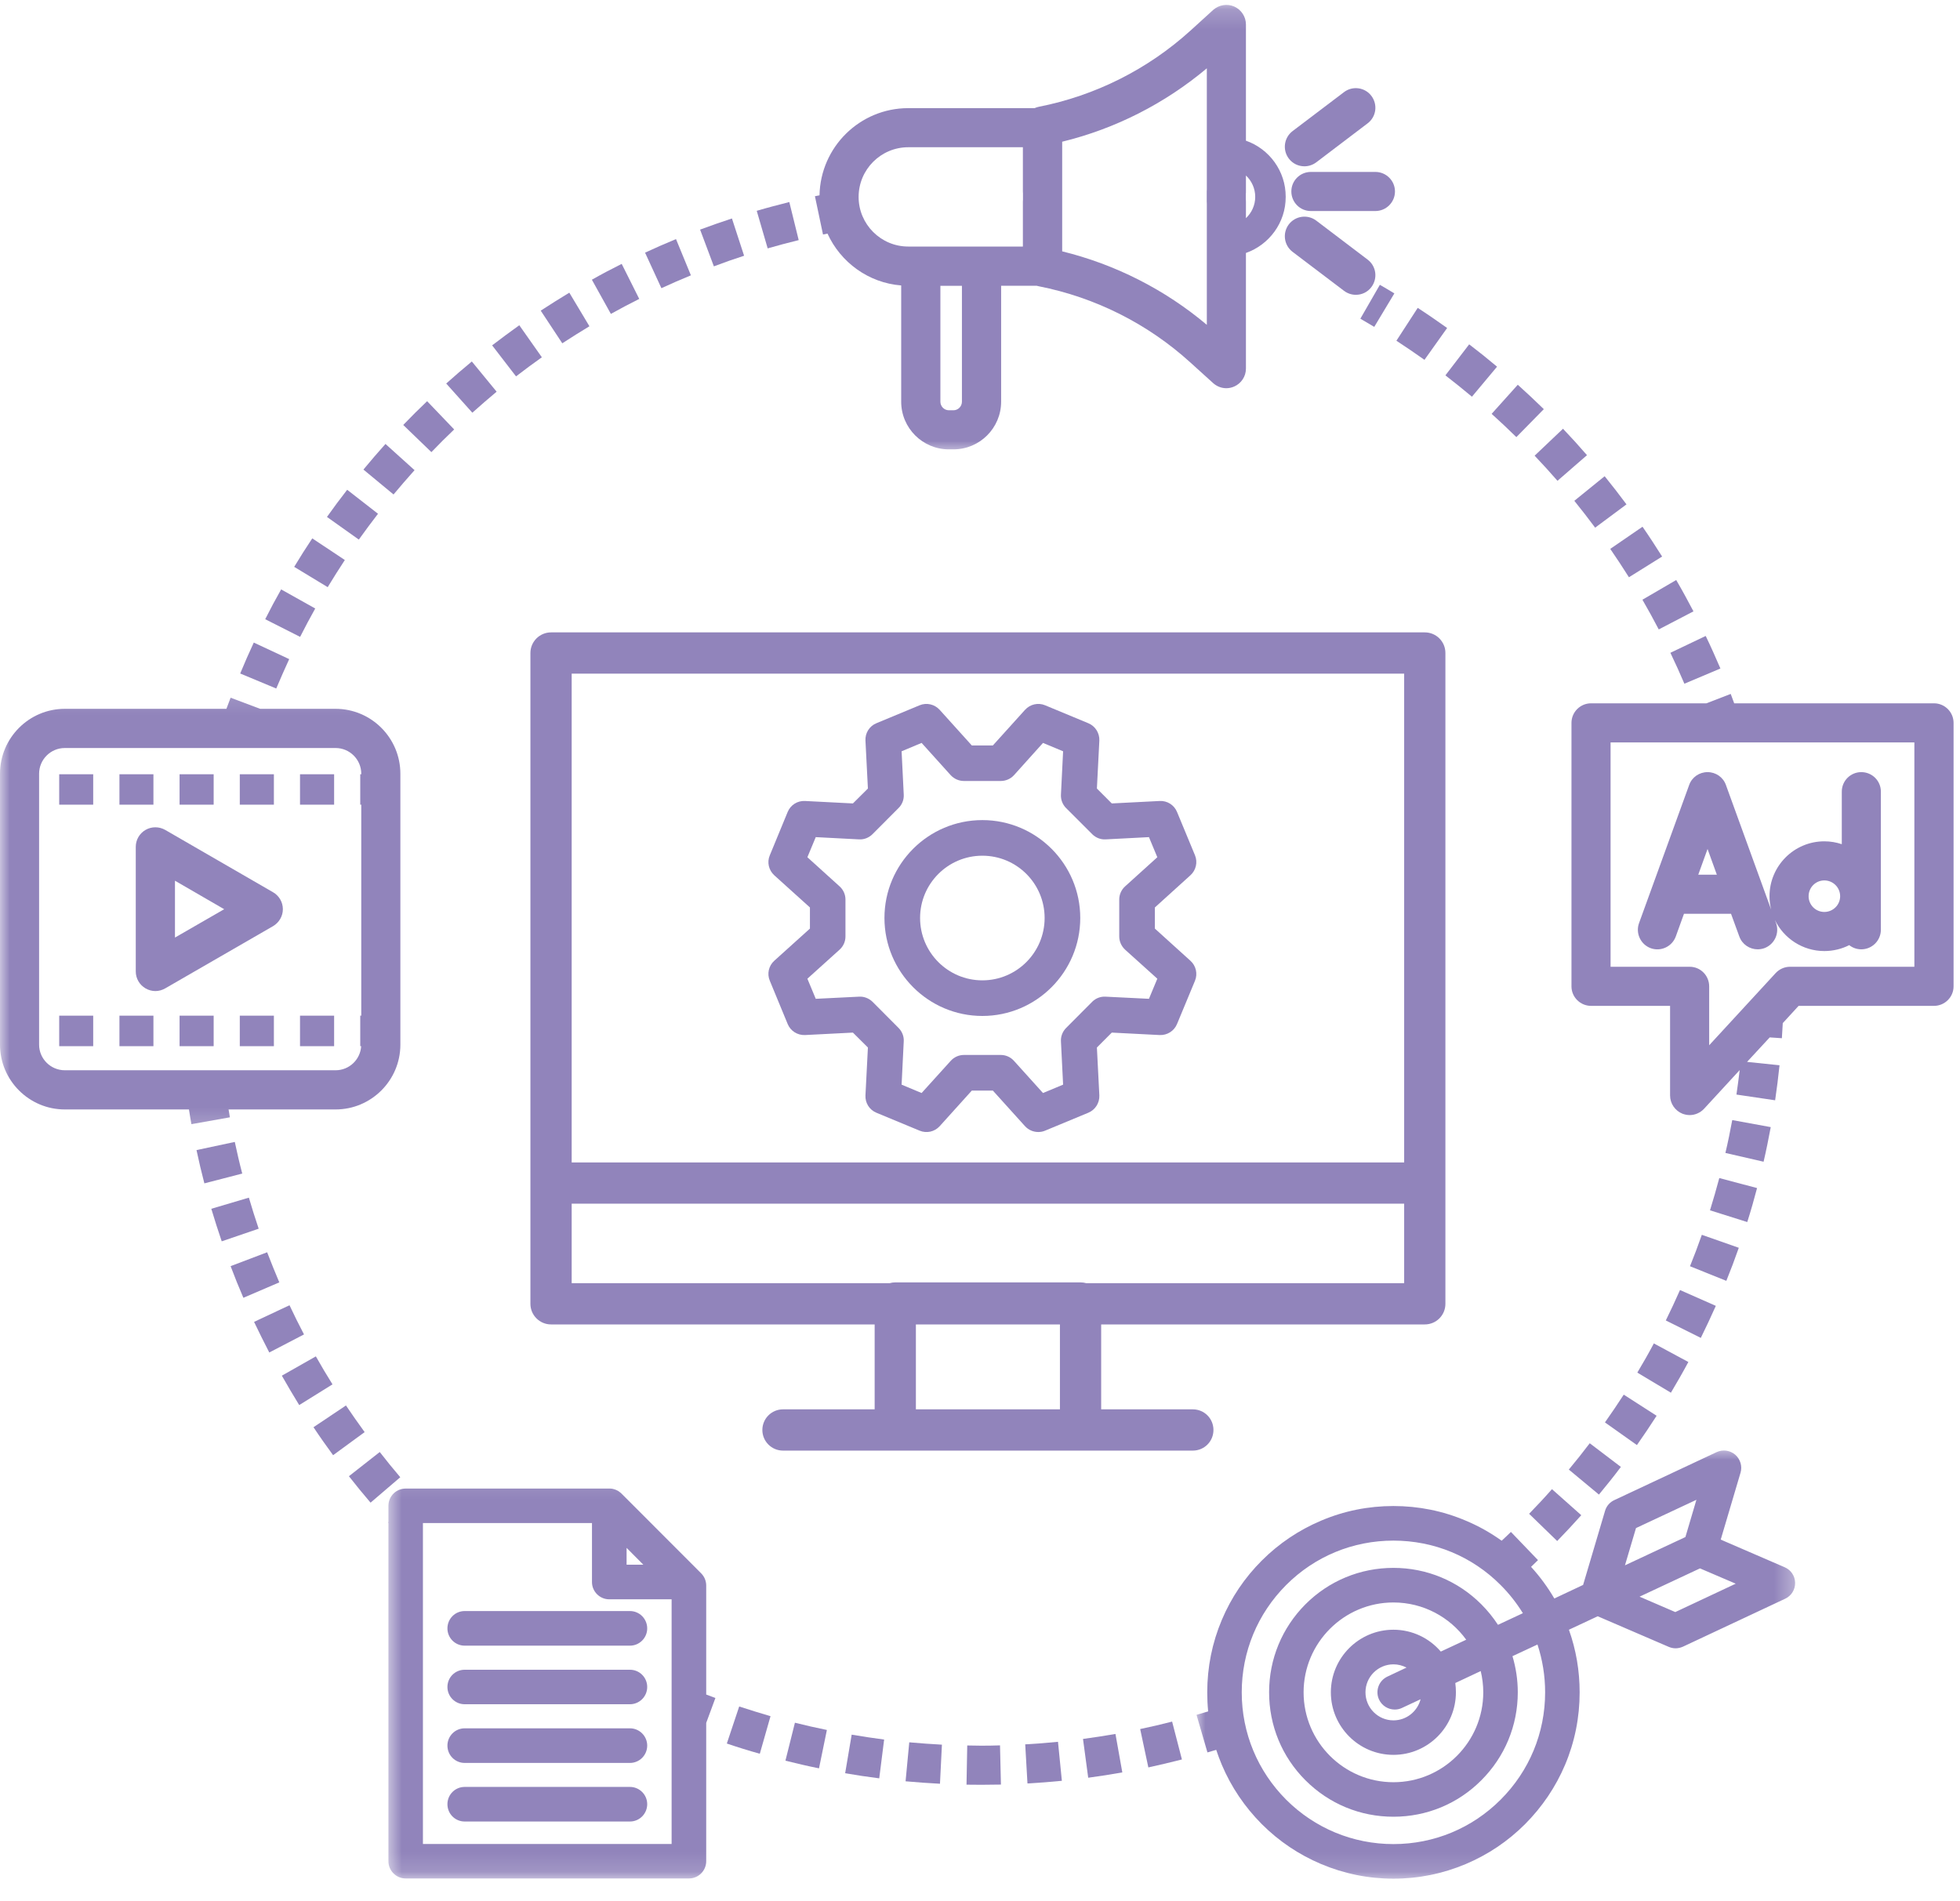
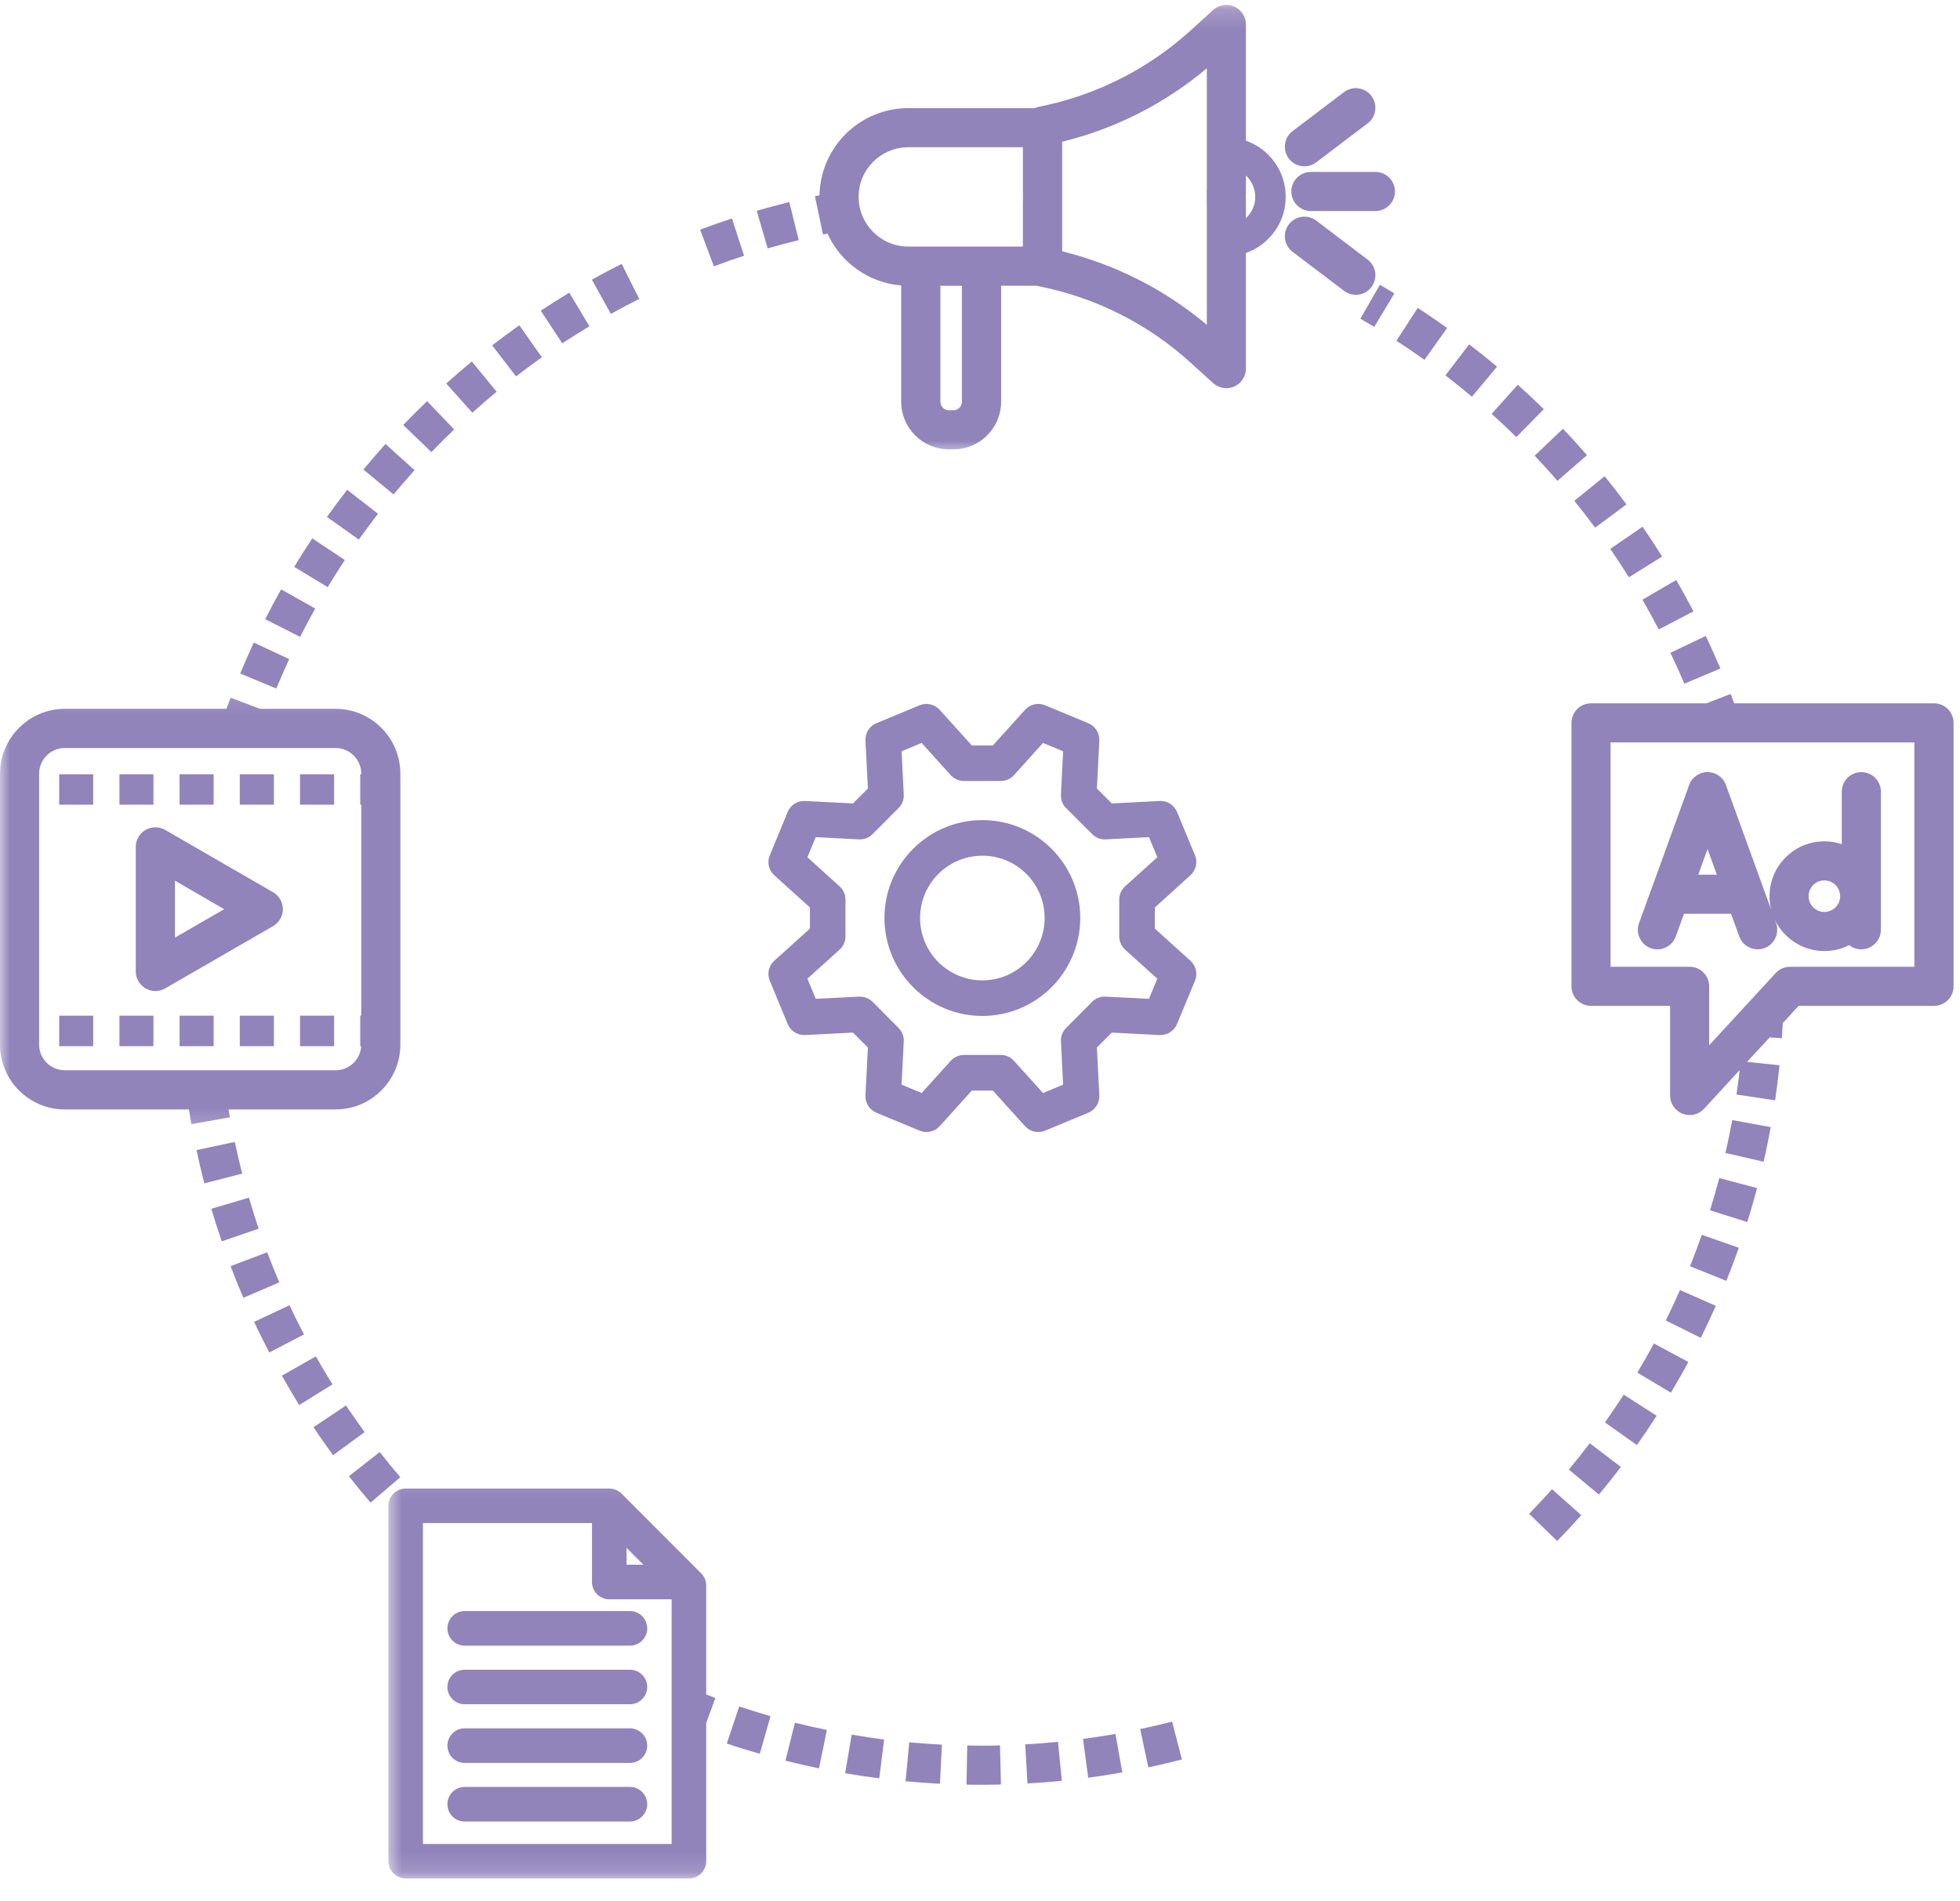
<svg xmlns="http://www.w3.org/2000/svg" width="100" height="97" viewBox="0 0 100 97" fill="none">
  <g clip-path="url(#clip0_11_1460)">
    <path d="M65.885 9.768C65.885 10.32 66.328 10.768 66.88 10.768H70.172C70.724 10.768 71.172 10.32 71.172 9.768C71.172 9.221 70.724 8.773 70.172 8.773H66.88C66.328 8.773 65.885 9.221 65.885 9.768Z" fill="#9184BB" />
    <path d="M66.552 8.486C66.76 8.486 66.974 8.419 67.156 8.283L69.776 6.294C70.219 5.96 70.302 5.335 69.969 4.893C69.641 4.455 69.01 4.367 68.573 4.7L65.948 6.689C65.51 7.023 65.422 7.648 65.755 8.09C65.953 8.351 66.25 8.486 66.552 8.486Z" fill="#9184BB" />
    <path d="M69.776 13.246L67.156 11.257C66.714 10.924 66.089 11.012 65.755 11.45C65.422 11.893 65.51 12.518 65.948 12.851L68.573 14.84C68.755 14.976 68.964 15.043 69.177 15.043C69.479 15.043 69.776 14.908 69.969 14.648C70.302 14.205 70.219 13.58 69.776 13.246Z" fill="#9184BB" />
    <path d="M98.672 35.887H88.479C88.422 35.726 88.359 35.57 88.302 35.408L87.062 35.887H81.177C80.625 35.887 80.177 36.335 80.177 36.887V50.33C80.177 50.877 80.625 51.325 81.177 51.325H85.208V55.898C85.208 56.309 85.464 56.679 85.844 56.83C85.964 56.872 86.083 56.898 86.208 56.898C86.479 56.898 86.75 56.783 86.943 56.575L88.76 54.601C88.708 55.018 88.656 55.439 88.594 55.851L90.568 56.143C90.656 55.554 90.729 54.95 90.792 54.356L89.135 54.184L90.292 52.934L90.912 52.976C90.927 52.721 90.943 52.465 90.958 52.205L91.766 51.325H98.672C99.224 51.325 99.672 50.877 99.672 50.33V36.887C99.672 36.335 99.224 35.887 98.672 35.887ZM97.672 49.33H91.328C91.052 49.33 90.787 49.445 90.594 49.653L87.203 53.335V50.33C87.203 49.778 86.76 49.33 86.208 49.33H82.172V37.882H97.672V49.33Z" fill="#9184BB" />
    <path d="M84.219 48.382C84.74 48.57 85.312 48.299 85.5 47.783L85.917 46.627H88.318L88.74 47.783C88.885 48.19 89.271 48.44 89.677 48.44C89.792 48.44 89.906 48.419 90.016 48.382C90.536 48.19 90.802 47.617 90.615 47.101L90.557 46.945C91.01 47.882 91.974 48.528 93.078 48.528C93.536 48.528 93.969 48.419 94.349 48.226C94.516 48.361 94.734 48.44 94.963 48.44C95.516 48.44 95.963 47.992 95.963 47.44V40.393C95.963 39.841 95.516 39.398 94.963 39.398C94.417 39.398 93.969 39.841 93.969 40.393V43.075C93.687 42.981 93.391 42.929 93.078 42.929C91.536 42.929 90.281 44.184 90.281 45.731C90.281 45.966 90.312 46.195 90.365 46.413L88.057 40.054C87.917 39.658 87.542 39.398 87.12 39.398C86.698 39.398 86.323 39.658 86.182 40.054L83.625 47.101C83.437 47.617 83.703 48.19 84.219 48.382ZM93.078 44.924C93.521 44.924 93.885 45.283 93.885 45.731C93.885 46.174 93.521 46.533 93.078 46.533C92.635 46.533 92.276 46.174 92.276 45.731C92.276 45.283 92.635 44.924 93.078 44.924ZM87.12 43.32L87.594 44.632H86.646L87.12 43.32Z" fill="#9184BB" />
    <path d="M13.932 45.528L8.427 42.346C8.115 42.169 7.734 42.169 7.427 42.346C7.12 42.523 6.927 42.851 6.927 43.21V49.57C6.927 49.929 7.12 50.257 7.427 50.434C7.583 50.523 7.755 50.57 7.927 50.57C8.099 50.57 8.271 50.523 8.427 50.434L13.932 47.257C14.24 47.075 14.432 46.747 14.432 46.393C14.432 46.033 14.24 45.705 13.932 45.528ZM8.927 47.84V44.939L11.438 46.393L8.927 47.84Z" fill="#9184BB" />
    <path d="M15.307 39.507H17.047V41.059H15.307V39.507Z" fill="#9184BB" />
    <path d="M3.021 39.507H4.755V41.059H3.021V39.507Z" fill="#9184BB" />
    <path d="M6.094 39.507H7.828V41.059H6.094V39.507Z" fill="#9184BB" />
    <path d="M12.234 39.507H13.974V41.059H12.234V39.507Z" fill="#9184BB" />
    <path d="M9.162 39.507H10.901V41.059H9.162V39.507Z" fill="#9184BB" />
    <path d="M9.162 51.825H10.901V53.382H9.162V51.825Z" fill="#9184BB" />
    <path d="M15.307 51.825H17.047V53.382H15.307V51.825Z" fill="#9184BB" />
    <path d="M6.094 51.825H7.828V53.382H6.094V51.825Z" fill="#9184BB" />
    <path d="M12.234 51.825H13.974V53.382H12.234V51.825Z" fill="#9184BB" />
    <path d="M3.021 51.825H4.755V53.382H3.021V51.825Z" fill="#9184BB" />
    <path d="M22.828 83.091C22.828 83.575 23.219 83.971 23.708 83.971H32.141C32.625 83.971 33.021 83.575 33.021 83.091C33.021 82.601 32.625 82.205 32.141 82.205H23.708C23.219 82.205 22.828 82.601 22.828 83.091Z" fill="#9184BB" />
    <path d="M32.141 85.2H23.708C23.219 85.2 22.828 85.59 22.828 86.08C22.828 86.564 23.219 86.96 23.708 86.96H32.141C32.625 86.96 33.021 86.564 33.021 86.08C33.021 85.59 32.625 85.2 32.141 85.2Z" fill="#9184BB" />
    <path d="M32.141 88.189H23.708C23.219 88.189 22.828 88.585 22.828 89.07C22.828 89.559 23.219 89.955 23.708 89.955H32.141C32.625 89.955 33.021 89.559 33.021 89.07C33.021 88.585 32.625 88.189 32.141 88.189Z" fill="#9184BB" />
    <path d="M32.141 91.179H23.708C23.219 91.179 22.828 91.575 22.828 92.059C22.828 92.549 23.219 92.944 23.708 92.944H32.141C32.625 92.944 33.021 92.549 33.021 92.059C33.021 91.575 32.625 91.179 32.141 91.179Z" fill="#9184BB" />
    <mask id="mask0_11_1460" style="mask-type:luminance" maskUnits="userSpaceOnUse" x="61" y="73" width="31" height="23">
-       <path d="M61.005 73.788H91.672V95.861H61.005V73.788Z" fill="white" />
-     </mask>
+       </mask>
    <g mask="url(#mask0_11_1460)">
      <path d="M91.057 79.971L87.792 78.559L88.802 75.148C88.901 74.814 88.792 74.455 88.531 74.226C88.266 74.002 87.896 73.95 87.583 74.096L82.365 76.543C82.135 76.648 81.963 76.846 81.891 77.09L80.771 80.872L79.302 81.564C78.963 80.986 78.568 80.445 78.115 79.95C78.234 79.835 78.354 79.721 78.469 79.606L77.088 78.168C76.932 78.32 76.776 78.471 76.615 78.616C76.047 78.21 75.438 77.866 74.792 77.596C73.62 77.096 72.375 76.846 71.094 76.846C69.812 76.846 68.568 77.096 67.396 77.596C66.266 78.075 65.25 78.757 64.375 79.632C63.505 80.502 62.818 81.517 62.339 82.653C61.844 83.825 61.594 85.07 61.594 86.351C61.594 86.679 61.609 87.002 61.641 87.325C61.443 87.387 61.245 87.445 61.047 87.502L61.604 89.418C61.755 89.377 61.906 89.33 62.052 89.288C62.135 89.543 62.234 89.799 62.339 90.054C62.818 91.184 63.505 92.2 64.375 93.075C65.25 93.95 66.266 94.632 67.396 95.111C68.568 95.606 69.812 95.861 71.094 95.861C72.375 95.861 73.62 95.606 74.792 95.111C75.922 94.632 76.938 93.95 77.812 93.075C78.682 92.2 79.37 91.184 79.849 90.054C80.344 88.882 80.594 87.637 80.594 86.351C80.594 85.252 80.412 84.184 80.047 83.158L81.516 82.471L85.141 84.033C85.25 84.08 85.37 84.106 85.49 84.106C85.615 84.106 85.745 84.075 85.865 84.023L91.083 81.575C91.396 81.429 91.594 81.111 91.588 80.762C91.583 80.418 91.375 80.106 91.057 79.971ZM76.562 91.83C75.104 93.288 73.162 94.096 71.094 94.096C69.026 94.096 67.083 93.288 65.62 91.83C64.162 90.366 63.354 88.424 63.354 86.351C63.354 84.283 64.162 82.34 65.62 80.877C67.083 79.413 69.026 78.611 71.094 78.611C73.162 78.611 75.104 79.413 76.562 80.877C77 81.314 77.38 81.799 77.698 82.314L76.427 82.908C76.182 82.533 75.901 82.184 75.578 81.861C74.38 80.663 72.787 80.002 71.094 80.002C69.396 80.002 67.802 80.663 66.604 81.861C65.406 83.064 64.75 84.658 64.75 86.351C64.75 88.049 65.406 89.642 66.604 90.84C67.807 92.043 69.396 92.7 71.094 92.7C72.787 92.7 74.38 92.043 75.578 90.84C76.776 89.642 77.438 88.049 77.438 86.351C77.438 85.721 77.344 85.101 77.167 84.507L78.443 83.913C78.698 84.689 78.833 85.512 78.833 86.351C78.833 88.424 78.026 90.366 76.562 91.83ZM70.359 86.721C70.51 87.043 70.828 87.231 71.162 87.231C71.287 87.231 71.412 87.205 71.531 87.148L72.479 86.705C72.318 87.325 71.76 87.783 71.094 87.783C70.307 87.783 69.667 87.142 69.667 86.351C69.667 85.564 70.307 84.924 71.094 84.924C71.333 84.924 71.562 84.986 71.76 85.09L70.787 85.549C70.344 85.757 70.156 86.283 70.359 86.721ZM71.094 83.158C69.333 83.158 67.901 84.59 67.901 86.351C67.901 88.111 69.333 89.543 71.094 89.543C72.854 89.543 74.281 88.111 74.281 86.351C74.281 86.189 74.271 86.033 74.25 85.877L75.547 85.267C75.63 85.616 75.677 85.981 75.677 86.351C75.677 88.882 73.62 90.939 71.094 90.939C68.568 90.939 66.51 88.882 66.51 86.351C66.51 83.825 68.568 81.767 71.094 81.767C72.62 81.767 73.974 82.517 74.807 83.668L73.51 84.273C72.927 83.59 72.057 83.158 71.094 83.158ZM83.469 77.971L86.552 76.528L85.99 78.429L82.906 79.872L83.469 77.971ZM85.474 82.257L83.651 81.471L86.734 80.028L88.557 80.809L85.474 82.257Z" fill="#9184BB" />
    </g>
-     <path d="M61.911 72.966C61.911 72.382 61.443 71.913 60.859 71.913H56.182V67.58H72.693C73.276 67.58 73.745 67.111 73.745 66.528V33.32C73.745 32.736 73.276 32.268 72.693 32.268H28.115C27.537 32.268 27.062 32.736 27.062 33.32V66.528C27.062 67.111 27.537 67.58 28.115 67.58H44.625V71.913H39.948C39.37 71.913 38.896 72.382 38.896 72.966C38.896 73.549 39.37 74.018 39.948 74.018H60.859C61.443 74.018 61.911 73.549 61.911 72.966ZM29.167 34.372H71.641V59.314H29.167V34.372ZM54.078 71.913H46.729V67.58H54.078V71.913ZM55.13 65.434H45.677C45.578 65.434 45.479 65.45 45.391 65.476H29.167V61.419H71.641V65.476H55.422C55.328 65.45 55.229 65.434 55.13 65.434Z" fill="#9184BB" />
    <path d="M17.594 28.575L15.932 27.471C15.614 27.945 15.307 28.434 15.01 28.924L16.719 29.96C17 29.497 17.297 29.028 17.594 28.575Z" fill="#9184BB" />
    <path d="M23.172 21.913L21.792 20.471C21.38 20.861 20.969 21.273 20.573 21.684L22.01 23.07C22.385 22.679 22.776 22.288 23.172 21.913Z" fill="#9184BB" />
    <path d="M25.338 19.986L24.073 18.445C23.63 18.809 23.193 19.189 22.766 19.57L24.099 21.059C24.505 20.695 24.922 20.335 25.338 19.986Z" fill="#9184BB" />
    <path d="M14.755 33.632L12.948 32.788C12.708 33.304 12.474 33.835 12.255 34.366L14.094 35.132C14.307 34.632 14.526 34.127 14.755 33.632Z" fill="#9184BB" />
    <path d="M21.151 23.991L19.667 22.653C19.286 23.08 18.906 23.517 18.542 23.96L20.078 25.231C20.427 24.814 20.786 24.398 21.151 23.991Z" fill="#9184BB" />
    <path d="M16.083 31.049L14.344 30.075C14.062 30.57 13.787 31.085 13.531 31.596L15.312 32.497C15.557 32.012 15.818 31.523 16.083 31.049Z" fill="#9184BB" />
-     <path d="M35.25 14.049L34.49 12.2C33.958 12.418 33.427 12.653 32.911 12.892L33.745 14.705C34.24 14.476 34.745 14.257 35.25 14.049Z" fill="#9184BB" />
    <path d="M40.75 12.252L40.271 10.309C39.719 10.45 39.156 10.595 38.609 10.757L39.167 12.674C39.688 12.523 40.219 12.382 40.75 12.252Z" fill="#9184BB" />
    <path d="M32.614 15.252L31.719 13.465C31.208 13.72 30.693 13.991 30.198 14.273L31.167 16.017C31.641 15.752 32.125 15.497 32.614 15.252Z" fill="#9184BB" />
    <path d="M19.286 26.215L17.713 24.991C17.359 25.444 17.016 25.908 16.682 26.377L18.307 27.533C18.625 27.09 18.953 26.648 19.286 26.215Z" fill="#9184BB" />
    <path d="M37.964 13.049L37.344 11.148C36.802 11.325 36.255 11.518 35.719 11.716L36.422 13.591C36.927 13.398 37.448 13.216 37.964 13.049Z" fill="#9184BB" />
    <path d="M27.646 18.231L26.495 16.596C26.031 16.929 25.562 17.273 25.109 17.622L26.328 19.205C26.76 18.872 27.203 18.544 27.646 18.231Z" fill="#9184BB" />
    <path d="M30.073 16.648L29.047 14.934C28.557 15.231 28.068 15.538 27.588 15.851L28.688 17.517C29.141 17.221 29.609 16.929 30.073 16.648Z" fill="#9184BB" />
    <mask id="mask1_11_1460" style="mask-type:luminance" maskUnits="userSpaceOnUse" x="41" y="0" width="26" height="24">
      <path d="M41.005 0.174H66.339V23.122H41.005V0.174Z" fill="white" />
    </mask>
    <g mask="url(#mask1_11_1460)">
      <path d="M42.219 11.919C42.885 13.382 44.307 14.434 45.979 14.565V20.497C45.979 21.841 47.073 22.929 48.411 22.929H48.646C49.984 22.929 51.078 21.841 51.078 20.497V14.58H52.885C52.922 14.591 52.958 14.601 52.995 14.606C55.88 15.174 58.557 16.518 60.734 18.497L61.896 19.549C62.083 19.716 62.323 19.809 62.568 19.809C62.703 19.809 62.844 19.778 62.974 19.721C63.333 19.559 63.568 19.205 63.568 18.809V12.908C64.75 12.492 65.599 11.367 65.599 10.044C65.599 8.721 64.75 7.591 63.568 7.179V1.247C63.568 0.856 63.333 0.497 62.974 0.335C62.609 0.174 62.193 0.247 61.896 0.507L60.734 1.565C58.557 3.539 55.88 4.882 52.995 5.45C52.922 5.466 52.854 5.486 52.786 5.518H46.339C43.87 5.518 41.859 7.502 41.812 9.966C41.734 9.981 41.656 9.997 41.578 10.012L41.99 11.966C42.062 11.95 42.141 11.934 42.219 11.919ZM63.562 9.898C63.568 9.861 63.568 9.82 63.568 9.778V8.955C63.859 9.226 64.042 9.617 64.042 10.044C64.042 10.471 63.859 10.861 63.568 11.132V10.278C63.568 10.242 63.568 10.2 63.562 10.158V9.898ZM54.193 10.278V7.231C56.906 6.57 59.432 5.283 61.573 3.486V9.658C61.568 9.695 61.568 9.736 61.568 9.778V10.278C61.568 10.32 61.568 10.361 61.573 10.403V16.575C59.432 14.773 56.906 13.492 54.193 12.825V10.278ZM49.078 20.497C49.078 20.736 48.885 20.934 48.646 20.934H48.411C48.172 20.934 47.979 20.736 47.979 20.497V14.585H49.078V20.497ZM46.339 7.513H52.188V9.778C52.188 9.809 52.193 9.841 52.193 9.872V10.19C52.193 10.216 52.188 10.247 52.188 10.278V12.58H46.339C44.943 12.58 43.807 11.445 43.807 10.049C43.807 8.648 44.943 7.513 46.339 7.513Z" fill="#9184BB" />
    </g>
    <path d="M11.979 58.268L10.026 58.684C10.146 59.252 10.281 59.825 10.427 60.382L12.359 59.882C12.219 59.351 12.094 58.804 11.979 58.268Z" fill="#9184BB" />
    <path d="M14.771 66.601L12.963 67.45C13.213 67.97 13.469 68.496 13.739 69.012L15.51 68.09C15.255 67.601 15.005 67.101 14.771 66.601Z" fill="#9184BB" />
    <path d="M12.698 61.111L10.781 61.679C10.948 62.231 11.125 62.794 11.312 63.34L13.198 62.695C13.021 62.174 12.854 61.642 12.698 61.111Z" fill="#9184BB" />
    <path d="M13.63 63.898L11.766 64.606C11.969 65.148 12.188 65.689 12.417 66.221L14.25 65.434C14.037 64.929 13.828 64.413 13.63 63.898Z" fill="#9184BB" />
    <path d="M17.651 71.715L15.995 72.825C16.312 73.304 16.651 73.783 16.995 74.252L18.604 73.075C18.281 72.627 17.958 72.174 17.651 71.715Z" fill="#9184BB" />
    <path d="M19.375 74.09L17.802 75.325C18.156 75.778 18.531 76.236 18.906 76.674L20.422 75.377C20.068 74.96 19.714 74.528 19.375 74.09Z" fill="#9184BB" />
    <path d="M16.115 69.21L14.38 70.195C14.662 70.695 14.964 71.2 15.266 71.695L16.964 70.638C16.672 70.174 16.386 69.689 16.115 69.21Z" fill="#9184BB" />
    <mask id="mask2_11_1460" style="mask-type:luminance" maskUnits="userSpaceOnUse" x="0" y="35" width="22" height="23">
      <path d="M0 35.122H21.005V57.788H0V35.122Z" fill="white" />
    </mask>
    <g mask="url(#mask2_11_1460)">
      <path d="M11.662 56.611H17.12C18.943 56.611 20.427 55.127 20.427 53.304V39.481C20.427 37.653 18.943 36.168 17.12 36.168H13.271L11.766 35.601C11.693 35.788 11.62 35.981 11.552 36.168H3.307C1.484 36.168 0 37.653 0 39.481V53.304C0 55.127 1.484 56.611 3.307 56.611H9.641C9.677 56.861 9.724 57.116 9.766 57.361L11.729 57.012C11.708 56.877 11.682 56.746 11.662 56.611ZM3.307 54.611C2.583 54.611 1.995 54.023 1.995 53.304V39.481C1.995 38.757 2.583 38.168 3.307 38.168H17.12C17.844 38.168 18.432 38.757 18.432 39.481V39.507H18.38V41.059H18.432V51.825H18.38V53.382H18.427C18.385 54.069 17.818 54.611 17.12 54.611H3.307Z" fill="#9184BB" />
    </g>
    <path d="M50.068 89.075C49.828 89.075 49.589 89.07 49.349 89.064L49.312 91.064C49.562 91.07 49.818 91.07 50.068 91.07C50.401 91.07 50.74 91.064 51.068 91.059L51.021 89.059C50.708 89.07 50.385 89.075 50.068 89.075Z" fill="#9184BB" />
    <path d="M58.172 88.226L58.589 90.184C59.156 90.059 59.734 89.924 60.302 89.778L59.802 87.846C59.266 87.986 58.719 88.111 58.172 88.226Z" fill="#9184BB" />
    <path d="M55.255 88.731L55.521 90.71C56.099 90.632 56.682 90.543 57.261 90.439L56.911 88.476C56.365 88.569 55.807 88.658 55.255 88.731Z" fill="#9184BB" />
    <path d="M43.12 90.481C43.693 90.58 44.276 90.668 44.859 90.741L45.109 88.762C44.557 88.689 44 88.606 43.453 88.512L43.12 90.481Z" fill="#9184BB" />
    <path d="M46.203 90.892C46.786 90.945 47.375 90.986 47.958 91.017L48.057 89.023C47.505 88.991 46.943 88.955 46.391 88.903L46.203 90.892Z" fill="#9184BB" />
    <path d="M40.073 89.84C40.635 89.981 41.214 90.116 41.786 90.231L42.188 88.273C41.646 88.163 41.094 88.038 40.557 87.903L40.073 89.84Z" fill="#9184BB" />
    <path d="M52.307 89.007L52.422 91.002C53.005 90.971 53.594 90.924 54.177 90.867L53.979 88.877C53.427 88.934 52.864 88.976 52.307 89.007Z" fill="#9184BB" />
    <path d="M37.083 88.965C37.636 89.153 38.203 89.33 38.766 89.486L39.312 87.57C38.781 87.413 38.24 87.247 37.714 87.075L37.083 88.965Z" fill="#9184BB" />
    <mask id="mask3_11_1460" style="mask-type:luminance" maskUnits="userSpaceOnUse" x="19" y="75" width="19" height="21">
      <path d="M19.672 75.122H37.005V95.861H19.672V75.122Z" fill="white" />
    </mask>
    <g mask="url(#mask3_11_1460)">
      <path d="M36.031 80.903C36.031 80.668 35.938 80.444 35.771 80.278L31.708 76.21C31.693 76.199 31.682 76.184 31.667 76.173C31.661 76.168 31.661 76.168 31.656 76.163C31.641 76.153 31.63 76.142 31.614 76.132L31.609 76.126C31.594 76.116 31.578 76.106 31.562 76.095C31.557 76.09 31.552 76.09 31.552 76.085C31.536 76.074 31.521 76.069 31.505 76.059H31.5C31.484 76.048 31.469 76.038 31.448 76.033C31.448 76.033 31.443 76.028 31.438 76.028C31.422 76.017 31.406 76.012 31.385 76.007C31.364 75.996 31.349 75.991 31.328 75.986C31.323 75.986 31.318 75.986 31.318 75.986C31.297 75.981 31.281 75.975 31.266 75.97C31.26 75.97 31.26 75.97 31.26 75.97C31.239 75.965 31.224 75.965 31.203 75.96C31.198 75.96 31.193 75.96 31.188 75.96C31.172 75.955 31.156 75.955 31.141 75.955C31.135 75.955 31.135 75.955 31.13 75.955C31.114 75.955 31.099 75.955 31.083 75.955H20.698C20.213 75.955 19.818 76.345 19.818 76.835V77.658L19.792 77.684C19.802 77.689 19.807 77.699 19.818 77.71V94.97C19.818 95.455 20.213 95.85 20.698 95.85H35.151C35.635 95.85 36.031 95.455 36.031 94.97V87.913L36.5 86.642C36.344 86.585 36.188 86.528 36.031 86.465V80.903ZM31.969 78.981L32.823 79.84H31.969V78.981ZM34.266 94.09H21.578V77.715H30.203V80.725C30.203 81.21 30.599 81.606 31.083 81.606H34.266V94.09Z" fill="#9184BB" />
    </g>
    <path d="M86.224 64.611L88.078 65.356C88.302 64.804 88.516 64.236 88.714 63.669L86.828 63.007C86.641 63.544 86.438 64.085 86.224 64.611Z" fill="#9184BB" />
    <path d="M83.537 70.038L85.25 71.064C85.557 70.549 85.859 70.023 86.141 69.497L84.38 68.549C84.115 69.049 83.828 69.554 83.537 70.038Z" fill="#9184BB" />
    <path d="M84.99 67.377L86.776 68.267C87.042 67.731 87.297 67.179 87.542 66.632L85.714 65.825C85.484 66.346 85.24 66.872 84.99 67.377Z" fill="#9184BB" />
    <path d="M87.245 61.757L89.146 62.356C89.328 61.783 89.495 61.2 89.646 60.622L87.719 60.111C87.573 60.663 87.411 61.215 87.245 61.757Z" fill="#9184BB" />
    <path d="M90.344 57.512L88.38 57.153C88.276 57.715 88.162 58.278 88.031 58.83L89.979 59.278C90.115 58.694 90.234 58.101 90.344 57.512Z" fill="#9184BB" />
    <path d="M81.885 72.58L83.516 73.736C83.859 73.246 84.198 72.746 84.521 72.241L82.844 71.163C82.536 71.637 82.213 72.116 81.885 72.58Z" fill="#9184BB" />
    <path d="M80.042 74.986L81.578 76.262C81.958 75.804 82.338 75.33 82.698 74.851L81.109 73.643C80.766 74.096 80.406 74.549 80.042 74.986Z" fill="#9184BB" />
    <path d="M78.016 77.242L79.448 78.632C79.865 78.205 80.276 77.762 80.677 77.314L79.182 75.986C78.807 76.413 78.412 76.835 78.016 77.242Z" fill="#9184BB" />
    <path d="M71.141 14.971C70.896 14.82 70.646 14.674 70.401 14.533L69.406 16.262C69.641 16.398 69.88 16.538 70.115 16.679L71.141 14.971Z" fill="#9184BB" />
    <path d="M83.109 29.455L84.802 28.398C84.479 27.887 84.146 27.372 83.802 26.877L82.156 28.007C82.484 28.481 82.802 28.971 83.109 29.455Z" fill="#9184BB" />
    <path d="M84.63 32.117L86.401 31.195C86.12 30.658 85.828 30.122 85.521 29.596L83.797 30.601C84.083 31.096 84.365 31.606 84.63 32.117Z" fill="#9184BB" />
    <path d="M81.385 26.924L82.984 25.736C82.625 25.252 82.25 24.768 81.87 24.299L80.323 25.554C80.682 26.002 81.042 26.46 81.385 26.924Z" fill="#9184BB" />
    <path d="M85.938 34.887L87.776 34.111C87.537 33.554 87.287 32.991 87.026 32.45L85.224 33.309C85.474 33.83 85.714 34.361 85.938 34.887Z" fill="#9184BB" />
    <path d="M75.099 20.242L76.38 18.71C75.917 18.32 75.443 17.939 74.958 17.57L73.745 19.153C74.203 19.507 74.656 19.872 75.099 20.242Z" fill="#9184BB" />
    <path d="M77.365 22.304L78.766 20.877C78.333 20.455 77.885 20.033 77.438 19.632L76.104 21.117C76.531 21.502 76.953 21.898 77.365 22.304Z" fill="#9184BB" />
    <path d="M73.833 16.736C73.344 16.388 72.838 16.038 72.333 15.71L71.245 17.387C71.724 17.7 72.208 18.028 72.677 18.361L73.833 16.736Z" fill="#9184BB" />
    <path d="M79.463 24.533L80.969 23.226C80.573 22.768 80.162 22.314 79.745 21.877L78.297 23.252C78.693 23.669 79.088 24.101 79.463 24.533Z" fill="#9184BB" />
    <path d="M60.734 44.663C61.021 44.403 61.115 43.996 60.969 43.642L60.052 41.429C59.906 41.075 59.552 40.85 59.167 40.871L56.724 40.996L55.964 40.236L56.089 37.788C56.104 37.403 55.88 37.048 55.526 36.903L53.318 35.986C52.964 35.84 52.557 35.934 52.297 36.22L50.656 38.038H49.583L47.943 36.22C47.682 35.934 47.276 35.84 46.922 35.986L44.714 36.903C44.359 37.048 44.136 37.403 44.156 37.788L44.281 40.236L43.516 40.996L41.073 40.871C40.688 40.85 40.333 41.075 40.188 41.429L39.276 43.642C39.125 43.996 39.219 44.403 39.505 44.663L41.323 46.304V47.382L39.505 49.022C39.219 49.278 39.125 49.689 39.276 50.043L40.188 52.252C40.333 52.606 40.688 52.83 41.073 52.814L43.516 52.689L44.281 53.45L44.156 55.892C44.136 56.278 44.359 56.632 44.714 56.778L46.922 57.694C47.276 57.84 47.682 57.752 47.943 57.465L49.583 55.647H50.656L52.297 57.465C52.474 57.658 52.719 57.762 52.974 57.762C53.089 57.762 53.208 57.741 53.318 57.694L55.526 56.778C55.88 56.632 56.104 56.278 56.089 55.892L55.964 53.45L56.724 52.689L59.167 52.814C59.552 52.83 59.906 52.606 60.052 52.252L60.969 50.043C61.115 49.689 61.021 49.278 60.734 49.022L58.922 47.382V46.304L60.734 44.663ZM57.406 48.46L59.047 49.939L58.62 50.965L56.411 50.856C56.156 50.84 55.906 50.934 55.724 51.116L54.396 52.45C54.214 52.632 54.115 52.882 54.13 53.137L54.24 55.345L53.214 55.772L51.734 54.132C51.563 53.939 51.318 53.83 51.063 53.83H49.177C48.922 53.83 48.677 53.939 48.505 54.132L47.021 55.772L46 55.345L46.109 53.137C46.125 52.882 46.026 52.632 45.844 52.45L44.516 51.116C44.333 50.939 44.083 50.84 43.828 50.856L41.62 50.965L41.193 49.939L42.833 48.46C43.026 48.288 43.136 48.043 43.136 47.783V45.897C43.136 45.642 43.026 45.397 42.833 45.225L41.193 43.741L41.62 42.715L43.828 42.83C44.083 42.845 44.333 42.746 44.516 42.564L45.844 41.231C46.026 41.054 46.125 40.804 46.109 40.543L46 38.335L47.021 37.908L48.505 39.554C48.677 39.741 48.922 39.85 49.177 39.85H51.063C51.318 39.85 51.563 39.741 51.734 39.554L53.214 37.908L54.24 38.335L54.13 40.543C54.115 40.804 54.214 41.054 54.391 41.231L55.724 42.564C55.906 42.746 56.156 42.845 56.411 42.83L58.62 42.715L59.047 43.741L57.406 45.225C57.214 45.397 57.104 45.642 57.104 45.897V47.783C57.104 48.038 57.214 48.283 57.406 48.46Z" fill="#9184BB" />
    <path d="M50.12 41.846C47.365 41.846 45.125 44.085 45.125 46.84C45.125 49.596 47.365 51.84 50.12 51.84C52.875 51.84 55.115 49.596 55.115 46.84C55.115 44.085 52.875 41.846 50.12 41.846ZM50.12 50.023C48.365 50.023 46.943 48.596 46.943 46.84C46.943 45.09 48.365 43.663 50.12 43.663C51.875 43.663 53.297 45.085 53.297 46.84C53.297 48.596 51.875 50.023 50.12 50.023Z" fill="#9184BB" />
  </g>
  <defs>
    <clipPath id="clip0_11_1460">
      <rect y="0.174" width="100" height="96" fill="white" />
    </clipPath>
  </defs>
</svg>